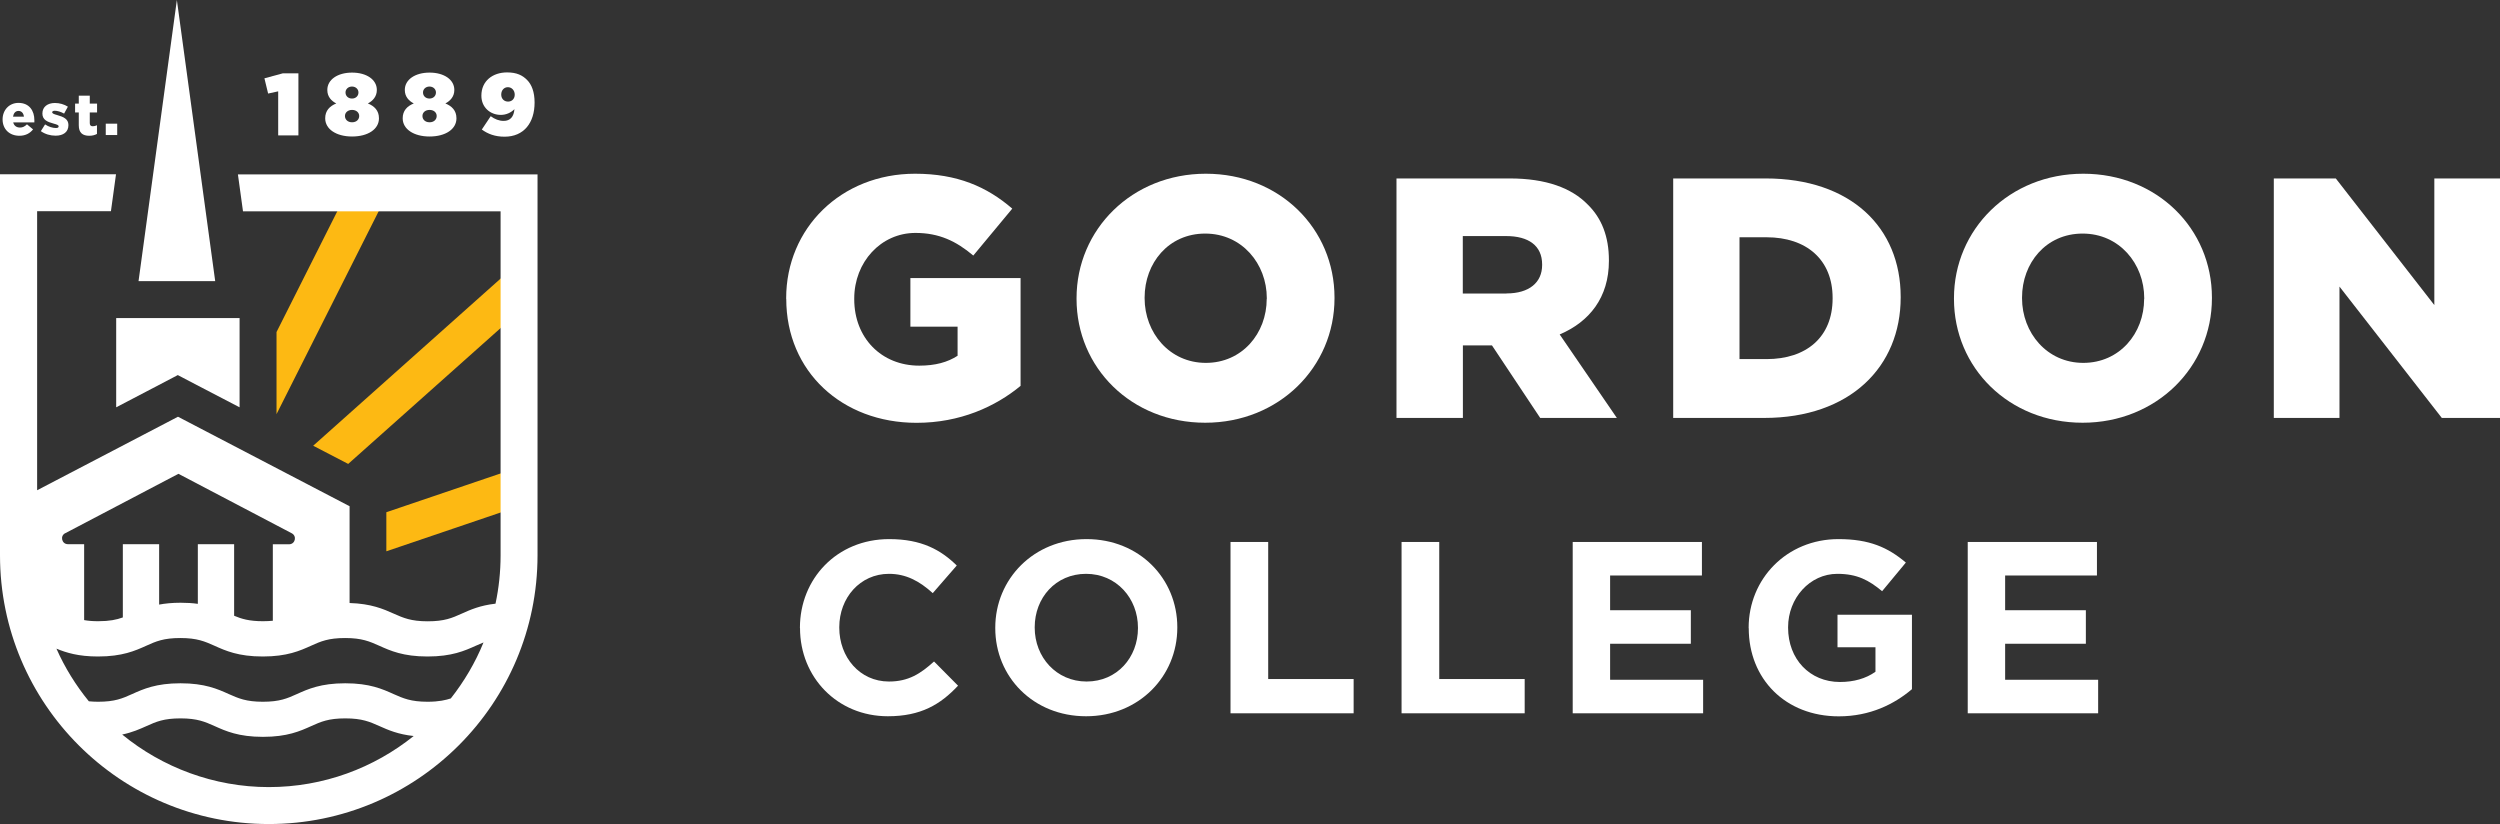
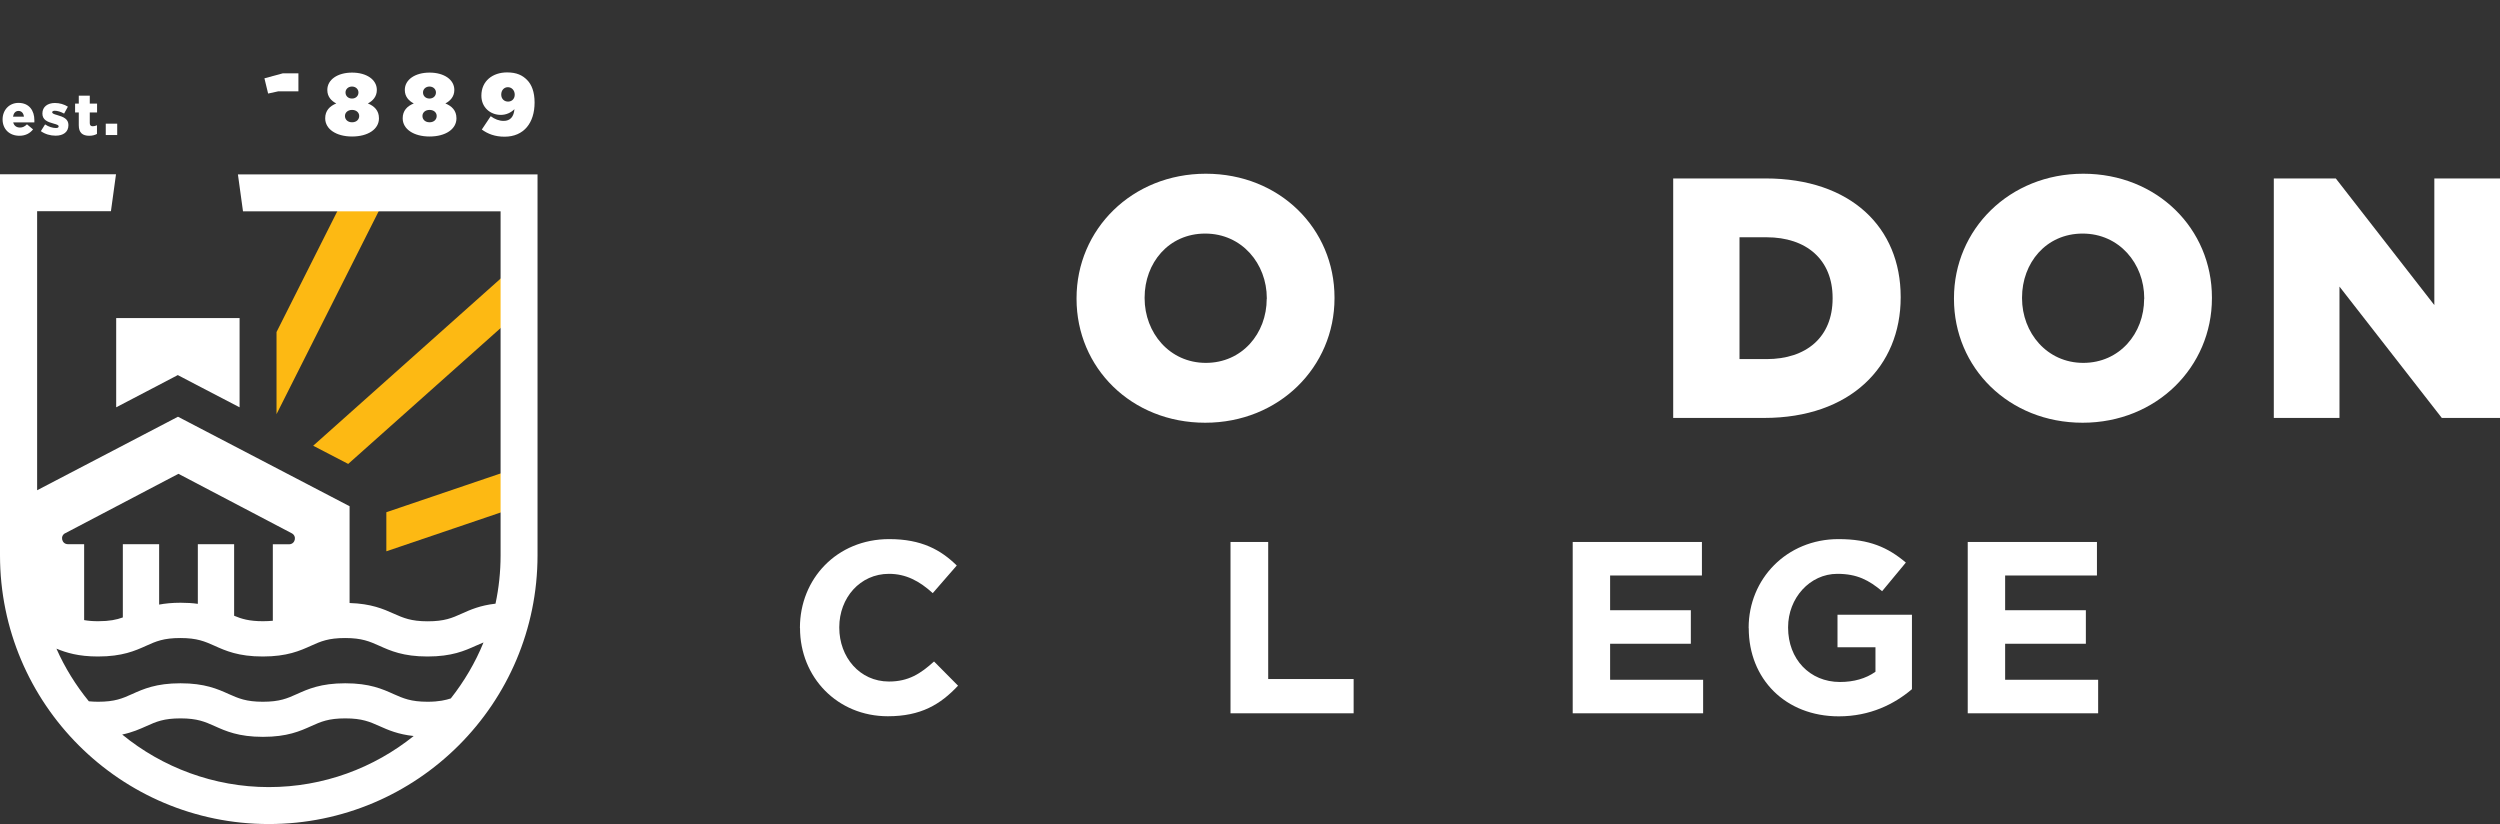
<svg xmlns="http://www.w3.org/2000/svg" id="Layer_1" viewBox="0 0 270.68 89.22">
  <rect x="0" y="0" width="270.68" height="89.22" fill="#333333" stroke="none" />
  <defs>
    <style>.cls-1{fill:#fff;}.cls-2{fill:#fdb913;}</style>
  </defs>
-   <path class="cls-1" d="m85.12,32.36v-.07c0-7.56,5.93-13.48,13.96-13.48,4.56,0,7.78,1.41,10.52,3.78l-4.22,5.08c-1.85-1.56-3.7-2.45-6.26-2.45-3.74,0-6.63,3.15-6.63,7.11v.07c0,4.18,2.93,7.19,7.04,7.19,1.74,0,3.07-.37,4.15-1.07v-3.15h-5.11v-5.26h11.93v11.67c-2.74,2.26-6.56,4-11.26,4-8.08,0-14.11-5.56-14.11-13.41Z" />
  <path class="cls-1" d="m116.56,32.36v-.07c0-7.45,6-13.48,14-13.48s13.93,5.96,13.93,13.41v.07c0,7.44-6,13.48-14,13.48s-13.93-5.96-13.93-13.41Zm20.6,0v-.07c0-3.74-2.7-7-6.67-7s-6.56,3.19-6.56,6.93v.07c0,3.74,2.7,7,6.63,7s6.59-3.19,6.59-6.93Z" />
-   <path class="cls-1" d="m151.19,19.32h12.26c3.96,0,6.71,1.04,8.45,2.82,1.52,1.48,2.3,3.48,2.3,6.04v.07c0,3.96-2.11,6.59-5.33,7.96l6.19,9.04h-8.3l-5.22-7.85h-3.15v7.85h-7.19v-25.93Zm11.93,12.45c2.44,0,3.85-1.18,3.85-3.07v-.07c0-2.04-1.48-3.07-3.89-3.07h-4.7v6.22h4.74Z" />
  <path class="cls-1" d="m181.16,19.32h10c9.26,0,14.63,5.33,14.63,12.82v.07c0,7.48-5.45,13.04-14.78,13.04h-9.85v-25.93Zm10.11,19.56c4.3,0,7.15-2.37,7.15-6.56v-.07c0-4.15-2.85-6.56-7.15-6.56h-2.93v13.19h2.93Z" />
  <path class="cls-1" d="m211.56,32.36v-.07c0-7.45,6-13.48,14-13.48s13.93,5.96,13.93,13.41v.07c0,7.44-6,13.48-14,13.48s-13.93-5.96-13.93-13.41Zm20.6,0v-.07c0-3.74-2.7-7-6.67-7s-6.56,3.19-6.56,6.93v.07c0,3.74,2.7,7,6.63,7s6.59-3.19,6.59-6.93Z" />
  <path class="cls-1" d="m246.2,19.32h6.7l10.67,13.71v-13.71h7.11v25.93h-6.3l-11.08-14.22v14.22h-7.11v-25.93Z" />
  <path class="cls-1" d="m86.61,68.01v-.05c0-5.27,3.98-9.59,9.67-9.59,3.5,0,5.59,1.17,7.31,2.86l-2.6,2.99c-1.43-1.3-2.89-2.09-4.74-2.09-3.13,0-5.38,2.6-5.38,5.78v.05c0,3.18,2.2,5.83,5.38,5.83,2.12,0,3.42-.85,4.88-2.17l2.6,2.62c-1.91,2.04-4.03,3.31-7.6,3.31-5.46,0-9.51-4.21-9.51-9.54Z" />
-   <path class="cls-1" d="m107.76,68.01v-.05c0-5.27,4.16-9.59,9.88-9.59s9.83,4.27,9.83,9.54v.05c0,5.27-4.16,9.59-9.88,9.59s-9.83-4.27-9.83-9.54Zm15.45,0v-.05c0-3.18-2.33-5.83-5.62-5.83s-5.56,2.6-5.56,5.78v.05c0,3.18,2.33,5.83,5.62,5.83s5.56-2.6,5.56-5.78Z" />
  <path class="cls-1" d="m133.23,58.68h4.08v14.84h9.25v3.71h-13.33v-18.55Z" />
-   <path class="cls-1" d="m151.75,58.68h4.08v14.84h9.25v3.71h-13.33v-18.55Z" />
  <path class="cls-1" d="m170.28,58.68h13.99v3.63h-9.94v3.76h8.74v3.63h-8.74v3.9h10.07v3.63h-14.12v-18.55Z" />
  <path class="cls-1" d="m189.33,68.01v-.05c0-5.27,4.11-9.59,9.73-9.59,3.34,0,5.35.9,7.29,2.54l-2.57,3.1c-1.43-1.19-2.7-1.88-4.85-1.88-2.97,0-5.33,2.62-5.33,5.78v.05c0,3.39,2.33,5.88,5.62,5.88,1.48,0,2.81-.37,3.84-1.11v-2.65h-4.11v-3.52h8.06v8.06c-1.91,1.62-4.53,2.94-7.92,2.94-5.78,0-9.75-4.05-9.75-9.54Z" />
  <path class="cls-1" d="m213.05,58.68h13.99v3.63h-9.94v3.76h8.74v3.63h-8.74v3.9h10.07v3.63h-14.12v-18.55Z" />
  <polygon class="cls-2" points="41.83 55.46 41.83 59.69 56.35 54.76 56.35 50.53 41.83 55.46" />
  <polygon class="cls-2" points="37.7 50.23 55.73 34.16 55.73 28.8 33.91 48.26 37.7 50.23" />
  <polygon class="cls-2" points="29.94 44.84 42.25 20.39 37.77 20.39 29.94 35.95 29.94 44.84" />
-   <path class="cls-1" d="m30.12,9.89l-1.09.24-.4-1.65,1.99-.54h1.69v6.72h-2.19v-4.77Z" />
+   <path class="cls-1" d="m30.12,9.89l-1.09.24-.4-1.65,1.99-.54h1.69v6.72v-4.77Z" />
  <path class="cls-1" d="m35.21,12.82v-.02c0-.81.48-1.31,1.2-1.6-.51-.26-.97-.71-.97-1.45v-.02c0-1.1,1.1-1.87,2.68-1.87s2.68.77,2.68,1.87v.02c0,.73-.47,1.19-.97,1.45.68.28,1.2.75,1.2,1.6v.02c0,1.16-1.18,1.96-2.91,1.96s-2.91-.81-2.91-1.96Zm3.68-.25v-.02c0-.36-.31-.65-.77-.65s-.77.29-.77.65v.02c0,.33.26.67.77.67s.77-.34.77-.67Zm-.08-2.55v-.02c0-.33-.28-.63-.7-.63s-.7.3-.7.63v.02c0,.37.29.65.7.65s.7-.28.7-.65Z" />
  <path class="cls-1" d="m43.6,12.82v-.02c0-.81.48-1.31,1.2-1.6-.5-.26-.97-.71-.97-1.45v-.02c0-1.1,1.1-1.87,2.68-1.87s2.68.77,2.68,1.87v.02c0,.73-.47,1.19-.97,1.45.68.28,1.2.75,1.2,1.6v.02c0,1.16-1.18,1.96-2.91,1.96s-2.91-.81-2.91-1.96Zm3.68-.25v-.02c0-.36-.3-.65-.77-.65s-.77.29-.77.65v.02c0,.33.26.67.77.67s.77-.34.77-.67Zm-.08-2.55v-.02c0-.33-.28-.63-.7-.63s-.7.3-.7.63v.02c0,.37.29.65.7.65s.7-.28.7-.65Z" />
  <path class="cls-1" d="m52.17,14.02l.96-1.44c.44.33.91.51,1.4.51.72,0,1.1-.45,1.17-1.27-.37.37-.88.62-1.48.62-1.13,0-2.1-.81-2.1-2.07v-.02c0-1.59,1.23-2.51,2.78-2.51,1.04,0,1.67.31,2.17.82.49.49.81,1.29.81,2.43v.02c0,2.19-1.16,3.69-3.25,3.69-1.02,0-1.8-.29-2.47-.78Zm3.56-3.76v-.02c0-.44-.31-.8-.74-.8s-.72.35-.72.79v.02c0,.43.3.75.74.75s.72-.33.72-.74Z" />
  <path class="cls-1" d="m.28,12.93H.28c0-1.01.71-1.79,1.72-1.79,1.18,0,1.72.86,1.72,1.86,0,.08,0,.16,0,.25H1.43c.09.37.36.56.74.56.28,0,.51-.11.75-.35l.66.55c-.33.41-.8.69-1.48.69-1.07,0-1.82-.71-1.82-1.77Zm2.31-.3c-.04-.38-.26-.62-.59-.62s-.53.25-.59.62h1.18Z" />
  <path class="cls-1" d="m4.43,14.19l.45-.72c.39.26.82.39,1.17.39.21,0,.3-.06.3-.18h0c0-.14-.19-.2-.55-.3-.67-.18-1.21-.4-1.21-1.09h0c0-.74.58-1.14,1.36-1.14.5,0,1.01.15,1.4.4l-.41.75c-.35-.2-.74-.31-1.01-.31-.18,0-.28.07-.28.16h0c0,.14.19.21.55.31.67.19,1.21.42,1.21,1.08h0c0,.76-.56,1.15-1.39,1.15-.57,0-1.14-.16-1.61-.5Z" />
  <path class="cls-1" d="m8.53,13.56v-1.38h-.4v-.96h.4v-.86h1.19v.86h.79v.96h-.79v1.15c0,.24.11.34.33.34.16,0,.31-.04.45-.11v.94c-.21.12-.5.2-.83.2-.72,0-1.14-.31-1.14-1.13Z" />
  <path class="cls-1" d="m11.45,13.39h1.24v1.23h-1.24v-1.23Z" />
-   <polygon class="cls-1" points="19.15 0 15 30.44 23.3 30.44 19.15 0" />
  <polygon class="cls-1" points="17.4 41.58 19.25 40.61 21.1 41.58 25.94 44.1 25.94 34.44 23.3 34.44 15 34.44 12.58 34.44 12.58 44.1 17.4 41.58" />
  <path class="cls-1" d="m25.76,18.88l.55,4h27.89v37.25c0,1.79-.19,3.54-.55,5.23-1.66.19-2.71.65-3.66,1.08-1.04.47-1.86.83-3.68.83s-2.64-.37-3.68-.83c-1.14-.51-2.45-1.08-4.78-1.15v-10.48l-18.58-9.69-15.25,7.96v-30.21h7.99l.55-4H0v41.25c0,16.07,13.03,29.1,29.1,29.1s29.1-13.03,29.1-29.1V18.88H25.76ZM7.05,57.74l12.27-6.44,12.27,6.44c.59.31.37,1.19-.29,1.19h-1.76v8.28c-.32.03-.67.05-1.07.05-1.49,0-2.31-.25-3.12-.59v-7.75h-3.93v6.46c-.55-.08-1.16-.12-1.87-.12-.91,0-1.67.08-2.32.2v-6.54h-3.93v7.93c-.68.25-1.45.41-2.66.41-.61,0-1.1-.04-1.53-.12v-8.22h-1.76c-.66,0-.88-.89-.29-1.19Zm6.18,21.79c1.1-.23,1.9-.59,2.64-.92,1.04-.47,1.86-.83,3.68-.83s2.64.37,3.68.83c1.22.55,2.6,1.17,5.24,1.17s4.02-.62,5.24-1.17c1.04-.47,1.86-.83,3.68-.83s2.64.37,3.68.83c.96.43,2.03.9,3.72,1.08-4.3,3.45-9.75,5.53-15.69,5.53s-11.54-2.14-15.87-5.69Zm35.58-3.91c-.52.17-1.26.36-2.51.36-1.82,0-2.64-.37-3.68-.83-1.22-.55-2.6-1.17-5.24-1.17s-4.02.62-5.24,1.17c-1.04.47-1.86.83-3.68.83s-2.64-.37-3.68-.83c-1.22-.55-2.6-1.17-5.24-1.17s-4.02.62-5.24,1.17c-1.04.47-1.86.83-3.68.83-.36,0-.68-.02-1-.05-1.41-1.73-2.6-3.64-3.51-5.7,1.07.44,2.37.85,4.5.85,2.64,0,4.02-.62,5.24-1.17,1.04-.47,1.86-.83,3.68-.83s2.64.37,3.68.83c1.22.55,2.6,1.17,5.24,1.17s4.02-.62,5.24-1.17c1.04-.47,1.86-.83,3.68-.83s2.64.37,3.68.83c1.22.55,2.6,1.17,5.24,1.17s4.02-.62,5.24-1.17c.28-.13.54-.24.82-.35-.89,2.19-2.1,4.23-3.54,6.06Z" />
</svg>